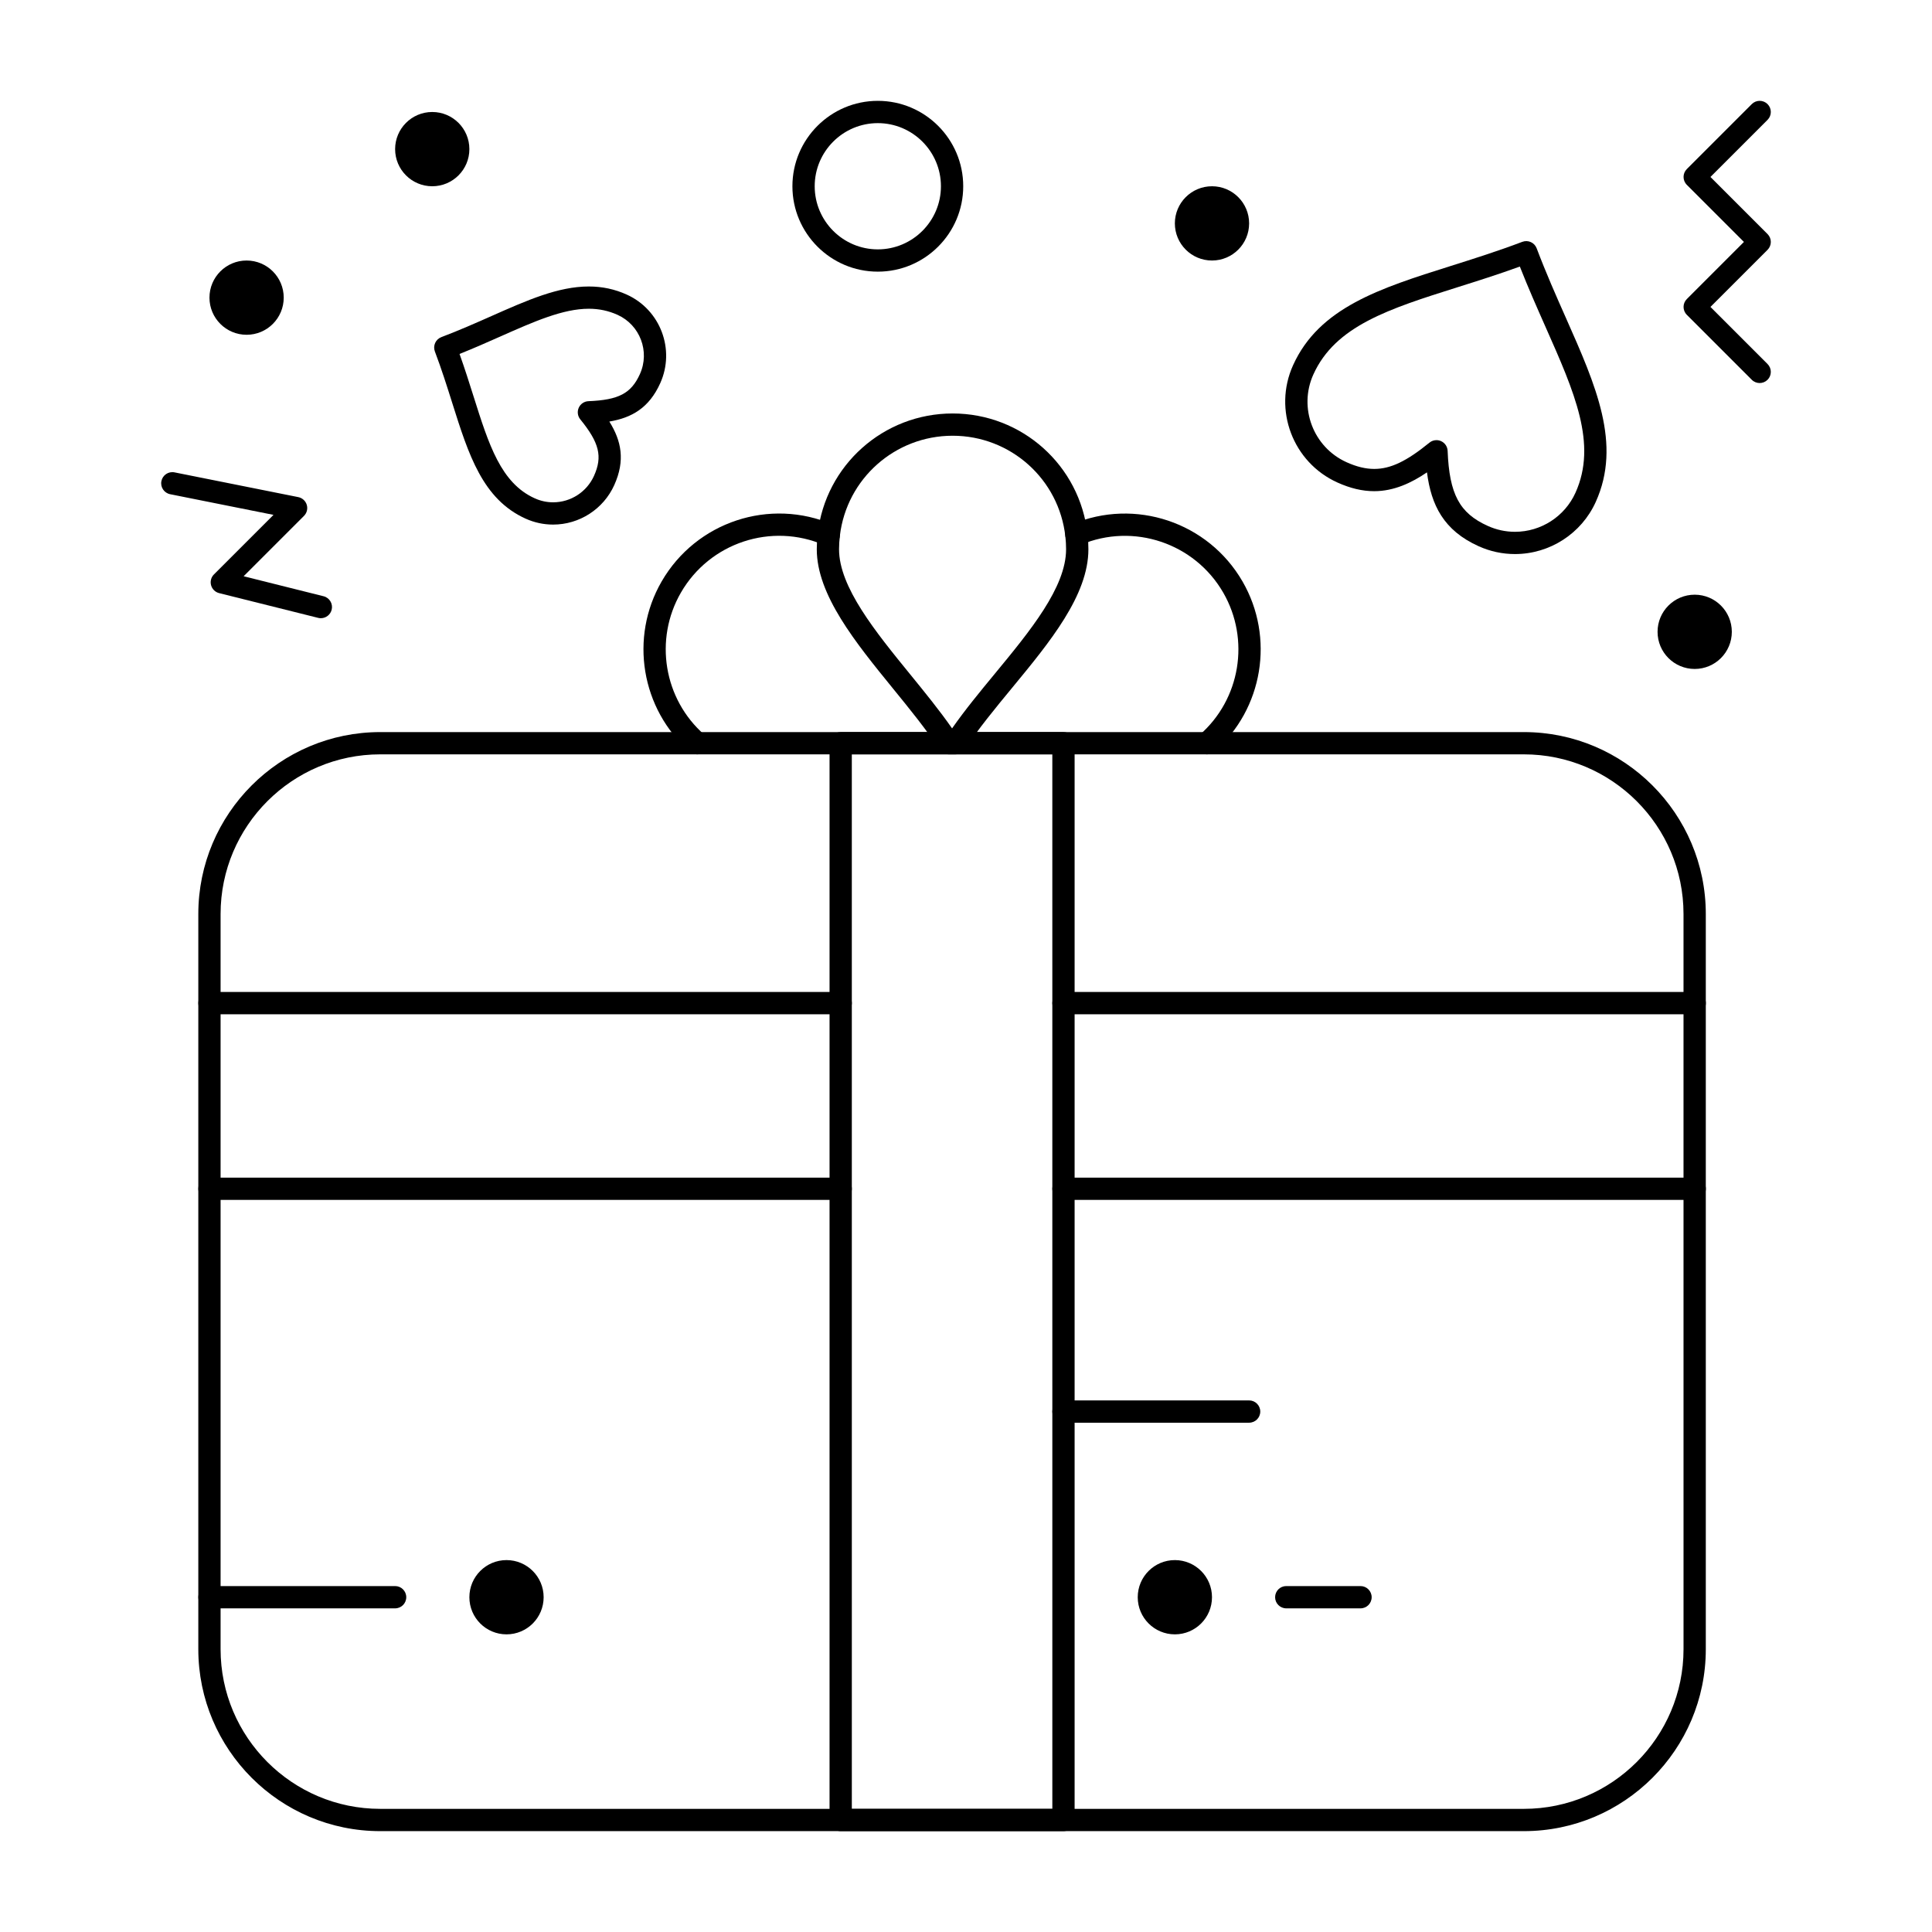
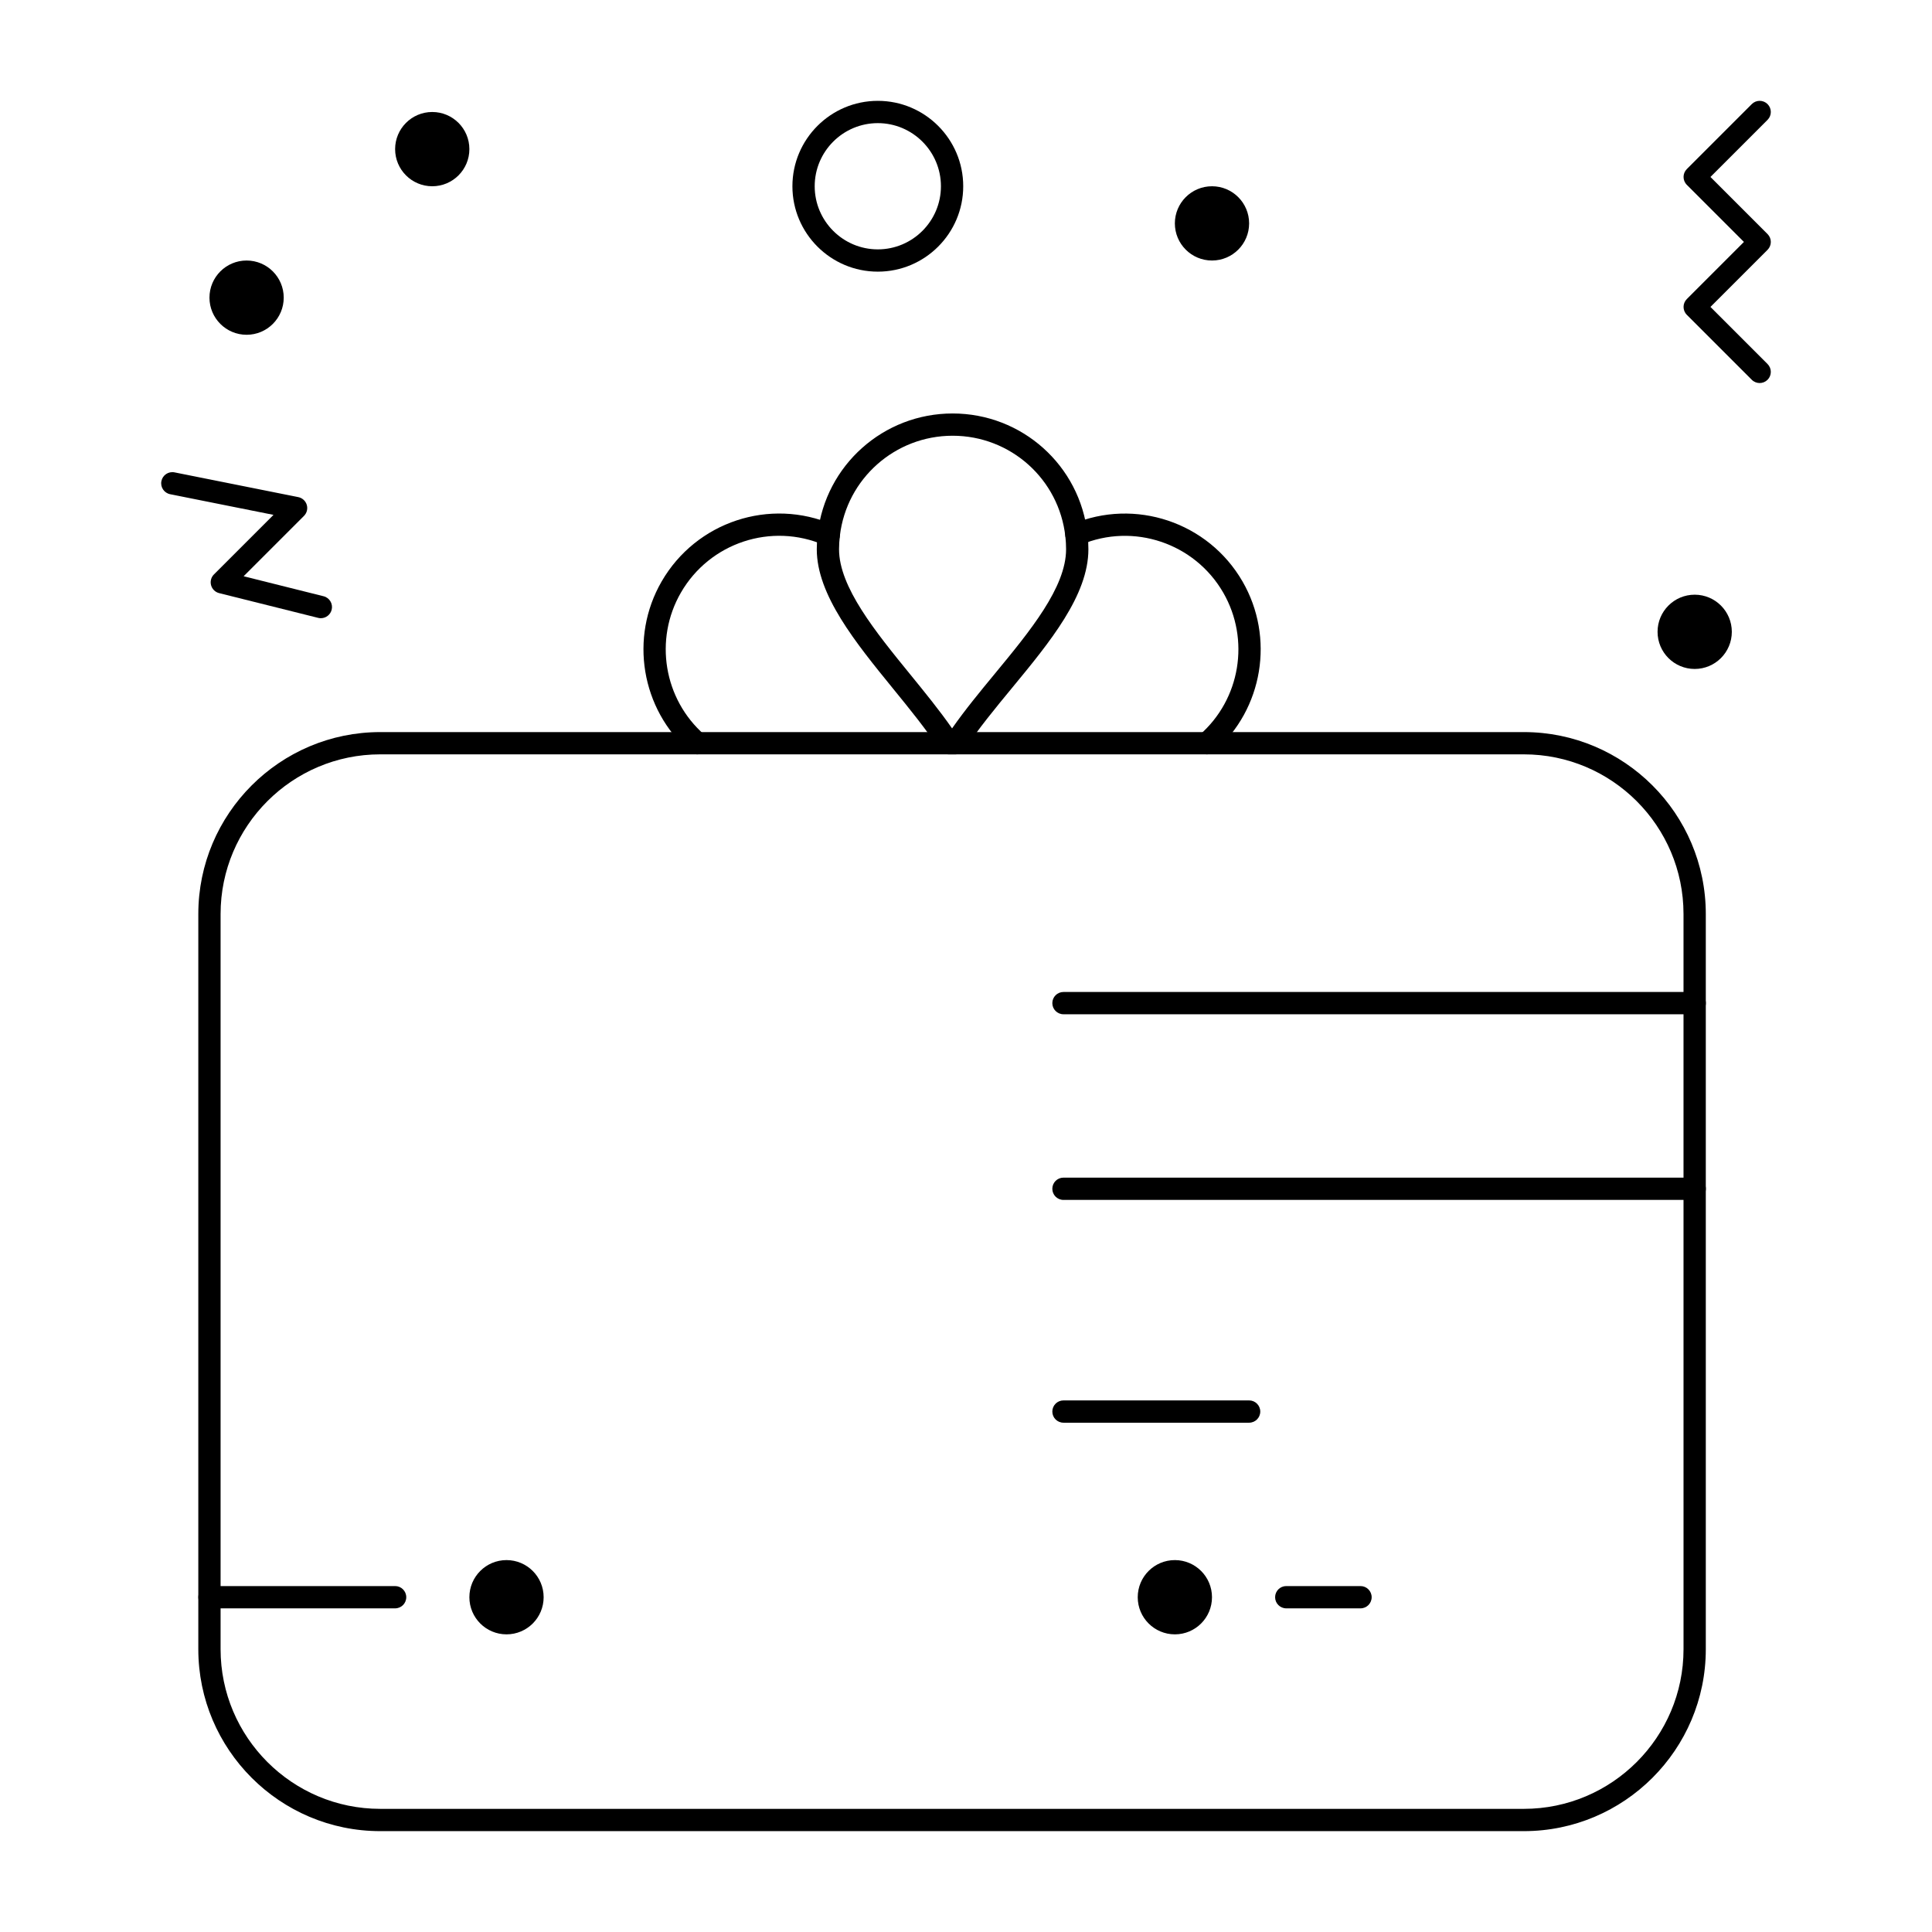
<svg xmlns="http://www.w3.org/2000/svg" fill="#000000" width="800px" height="800px" version="1.1" viewBox="144 144 512 512">
  <g>
    <path d="m547.84 629.27h-303.07c-26.586 0-48.215-21.629-48.215-48.215v-194.83c0-26.586 21.629-48.215 48.215-48.215h303.07c26.586 0 48.215 21.629 48.215 48.215v194.83c0.004 26.586-21.625 48.215-48.215 48.215zm-303.07-285.36c-23.332 0-42.312 18.98-42.312 42.312v194.83c0 23.332 18.98 42.312 42.312 42.312h303.07c23.332 0 42.312-18.98 42.312-42.312l-0.004-194.83c0-23.332-18.98-42.312-42.312-42.312z" />
-     <path d="m425.83 629.27h-59.039c-1.629 0-2.953-1.32-2.953-2.953v-285.36c0-1.629 1.32-2.953 2.953-2.953h59.039c1.629 0 2.953 1.32 2.953 2.953v285.36c0 1.633-1.32 2.953-2.953 2.953zm-56.086-5.902h53.137l-0.004-279.46h-53.137z" />
-     <path d="m366.79 412.79h-167.28c-1.629 0-2.953-1.32-2.953-2.953 0-1.629 1.32-2.953 2.953-2.953h167.28c1.629 0 2.953 1.32 2.953 2.953 0 1.633-1.324 2.953-2.953 2.953z" />
    <path d="m593.11 412.79h-167.28c-1.629 0-2.953-1.32-2.953-2.953 0-1.629 1.32-2.953 2.953-2.953h167.28c1.629 0 2.953 1.32 2.953 2.953 0 1.633-1.324 2.953-2.953 2.953z" />
-     <path d="m366.79 461.99h-167.28c-1.629 0-2.953-1.32-2.953-2.953 0-1.629 1.32-2.953 2.953-2.953h167.28c1.629 0 2.953 1.32 2.953 2.953 0 1.629-1.324 2.953-2.953 2.953z" />
    <path d="m593.11 461.99h-167.28c-1.629 0-2.953-1.32-2.953-2.953 0-1.629 1.32-2.953 2.953-2.953h167.28c1.629 0 2.953 1.32 2.953 2.953 0 1.629-1.324 2.953-2.953 2.953z" />
    <path d="m463.88 343.91c-0.824 0-1.641-0.34-2.227-1.008-1.074-1.227-0.945-3.094 0.281-4.164 10.785-9.418 13.406-25.266 6.238-37.684-7.582-13.141-23.82-18.59-37.766-12.672-1.504 0.637-3.234-0.062-3.871-1.566-0.637-1.5 0.062-3.234 1.566-3.871 16.691-7.078 36.113-0.562 45.184 15.156 8.578 14.852 5.438 33.809-7.465 45.082-0.562 0.488-1.254 0.727-1.941 0.727z" />
    <path d="m328.74 343.91c-0.688 0-1.379-0.238-1.941-0.727-12.902-11.27-16.043-30.23-7.465-45.082 9.156-15.848 28.703-22.312 45.473-15.035 1.496 0.648 2.18 2.387 1.531 3.883-0.648 1.496-2.387 2.18-3.883 1.531-14.012-6.086-30.355-0.68-38.008 12.57-7.172 12.414-4.547 28.262 6.238 37.684 1.227 1.074 1.355 2.938 0.281 4.164-0.586 0.668-1.402 1.012-2.227 1.012z" />
    <path d="m397.22 343.91h-1.824c-0.996 0-1.926-0.504-2.473-1.336-3.41-5.223-7.894-10.73-12.23-16.055-9.949-12.219-20.238-24.852-20.238-36.961 0-0.672 0.02-1.336 0.059-1.996 0.004-0.066 0.012-0.16 0.02-0.254 0.043-0.625 0.09-1.184 0.152-1.73 0.004-0.047 0.008-0.094 0.012-0.145 2.074-18.164 17.445-31.859 35.754-31.859 18.387 0 33.758 13.77 35.762 32.027 0.043 0.375 0.07 0.754 0.102 1.133l0.02 0.223c0.02 0.211 0.035 0.422 0.047 0.633 0.035 0.668 0.055 1.316 0.055 1.969 0 12.215-10.254 24.645-20.172 36.668-4.449 5.394-9.051 10.973-12.57 16.348-0.547 0.832-1.477 1.336-2.473 1.336zm-30.641-57.949c-0.004 0.055-0.008 0.109-0.016 0.164-0.062 0.496-0.102 0.996-0.137 1.496l-0.016 0.184c-0.039 0.641-0.055 1.191-0.055 1.75 0 10.008 9.613 21.812 18.914 33.23 3.812 4.684 7.738 9.5 11.039 14.246 3.414-4.891 7.461-9.801 11.395-14.566 9.254-11.219 18.82-22.816 18.82-32.91 0-0.551-0.02-1.098-0.047-1.641-0.008-0.145-0.023-0.312-0.035-0.48l-0.02-0.262c-0.023-0.32-0.047-0.625-0.082-0.93-1.672-15.262-14.523-26.77-29.895-26.77-15.254 0.008-28.066 11.383-29.867 26.488z" />
    <path d="m248.71 570.23h-49.199c-1.629 0-2.953-1.32-2.953-2.953 0-1.629 1.32-2.953 2.953-2.953h49.199c1.629 0 2.953 1.32 2.953 2.953 0 1.633-1.32 2.953-2.953 2.953z" />
    <path d="m475.03 521.03h-49.199c-1.629 0-2.953-1.32-2.953-2.953 0-1.629 1.32-2.953 2.953-2.953h49.199c1.629 0 2.953 1.32 2.953 2.953s-1.32 2.953-2.953 2.953z" />
    <path d="m504.55 570.23h-19.68c-1.629 0-2.953-1.32-2.953-2.953 0-1.629 1.32-2.953 2.953-2.953h19.68c1.629 0 2.953 1.32 2.953 2.953 0 1.633-1.32 2.953-2.953 2.953z" />
    <path d="m465.19 213.04c-5.434 0-9.84-4.406-9.84-9.84 0-5.434 4.406-9.84 9.84-9.84s9.84 4.406 9.84 9.84c0 5.434-4.406 9.84-9.84 9.84z" />
    <path d="m593.11 321.28c-5.434 0-9.84-4.406-9.84-9.84s4.406-9.84 9.84-9.84 9.84 4.406 9.84 9.84-4.406 9.84-9.84 9.84z" />
    <path d="m278.23 577.12c-5.434 0-9.84-4.406-9.84-9.84s4.406-9.84 9.84-9.84c5.434 0 9.84 4.406 9.84 9.84 0 5.438-4.406 9.84-9.84 9.84z" />
    <path d="m455.35 577.12c-5.434 0-9.84-4.406-9.84-9.84s4.406-9.84 9.84-9.84 9.84 4.406 9.84 9.84c0 5.438-4.406 9.84-9.84 9.84z" />
    <path d="m258.55 193.36c-5.434 0-9.84-4.406-9.84-9.84 0-5.434 4.406-9.84 9.84-9.84s9.84 4.406 9.84 9.84c0 5.434-4.406 9.84-9.84 9.84z" />
    <path d="m209.35 232.72c-5.434 0-9.84-4.406-9.84-9.84s4.406-9.84 9.84-9.84 9.84 4.406 9.84 9.84-4.406 9.84-9.84 9.84z" />
    <path d="m610.33 245.51c-0.754 0-1.512-0.289-2.086-0.863l-17.219-17.219c-1.152-1.152-1.152-3.023 0-4.176l15.133-15.137-15.133-15.133c-1.152-1.152-1.152-3.023 0-4.176l17.219-17.219c1.152-1.152 3.019-1.152 4.176 0 1.152 1.152 1.152 3.023 0 4.176l-15.133 15.133 15.133 15.133c1.152 1.152 1.152 3.023 0 4.176l-15.133 15.133 15.133 15.133c1.152 1.152 1.152 3.023 0 4.176-0.578 0.574-1.332 0.863-2.09 0.863z" />
    <path d="m229.03 307.83c-0.238 0-0.477-0.027-0.719-0.09l-26.242-6.559c-1.031-0.258-1.844-1.051-2.129-2.078-0.285-1.023 0.004-2.125 0.758-2.875l15.781-15.781-27.391-5.477c-1.598-0.32-2.637-1.875-2.316-3.473 0.32-1.598 1.875-2.633 3.473-2.316l32.801 6.559c1.066 0.215 1.93 0.996 2.246 2.039 0.316 1.043 0.031 2.172-0.738 2.941l-15.992 15.992 21.184 5.297c1.582 0.395 2.543 2 2.148 3.578-0.336 1.348-1.543 2.242-2.863 2.242z" />
    <path d="m376.63 215.99c-12.48 0-22.633-10.152-22.633-22.633s10.152-22.633 22.633-22.633c12.48 0 22.633 10.152 22.633 22.633s-10.152 22.633-22.633 22.633zm0-39.359c-9.223 0-16.727 7.504-16.727 16.727 0 9.223 7.504 16.727 16.727 16.727s16.727-7.504 16.727-16.727c0-9.223-7.504-16.727-16.727-16.727z" />
-     <path d="m290.58 283.02c-2.523 0-4.977-0.531-7.289-1.574-11.387-5.137-15.113-16.945-19.43-30.621-1.387-4.398-2.824-8.949-4.613-13.68-0.277-0.73-0.25-1.543 0.07-2.258 0.324-0.715 0.914-1.27 1.645-1.547 4.727-1.789 9.082-3.719 13.293-5.586 9.484-4.203 17.672-7.832 25.773-7.832 3.574 0 6.863 0.699 10.055 2.141 8.926 4.027 12.91 14.566 8.883 23.492-2.953 6.547-7.543 9.164-13.484 10.16 3.184 5.109 4.258 10.285 1.305 16.832-2.867 6.363-9.23 10.473-16.207 10.473zm-24.797-45.219c1.391 3.887 2.566 7.617 3.715 11.25 4.051 12.832 7.246 22.965 16.227 27.016 1.547 0.695 3.18 1.051 4.859 1.051 4.66 0 8.91-2.746 10.828-7 2.312-5.125 1.43-8.77-3.633-14.988-0.707-0.867-0.859-2.059-0.402-3.078 0.461-1.02 1.457-1.691 2.574-1.734 8.012-0.32 11.324-2.066 13.637-7.195 2.688-5.961 0.027-12.992-5.93-15.684-2.41-1.086-4.906-1.617-7.625-1.617-6.852 0-14.508 3.394-23.379 7.328-3.477 1.543-7.047 3.125-10.871 4.652z" />
-     <path d="m545.48 290.83c-3.336 0-6.578-0.699-9.637-2.082-9.234-4.164-12.562-10.852-13.68-19.57-4.086 2.781-8.75 4.988-13.988 4.988-3.129 0-6.316-0.75-9.742-2.297-11.809-5.328-17.09-19.262-11.766-31.059 6.91-15.316 23.051-20.41 41.742-26.309 6.113-1.93 12.434-3.922 19.02-6.414 1.527-0.574 3.227 0.191 3.805 1.719 2.488 6.578 5.172 12.629 7.766 18.48 7.945 17.922 14.809 33.398 7.894 48.719-3.789 8.398-12.195 13.824-21.414 13.824zm-20.797-30.188c0.41 0 0.824 0.086 1.215 0.262 1.02 0.461 1.691 1.457 1.738 2.574 0.457 11.492 3.144 16.512 10.641 19.895 2.293 1.035 4.719 1.559 7.207 1.559 6.902 0 13.195-4.062 16.031-10.348 5.828-12.914-0.234-26.586-7.91-43.898-2.266-5.113-4.598-10.375-6.832-16.047-5.742 2.086-11.242 3.82-16.586 5.504-18.055 5.699-32.312 10.195-38.137 23.105-3.984 8.832-0.031 19.262 8.812 23.25 2.648 1.195 5.039 1.773 7.316 1.773 4.324 0 8.566-2.016 14.641-6.965 0.535-0.441 1.195-0.664 1.863-0.664z" />
  </g>
</svg>